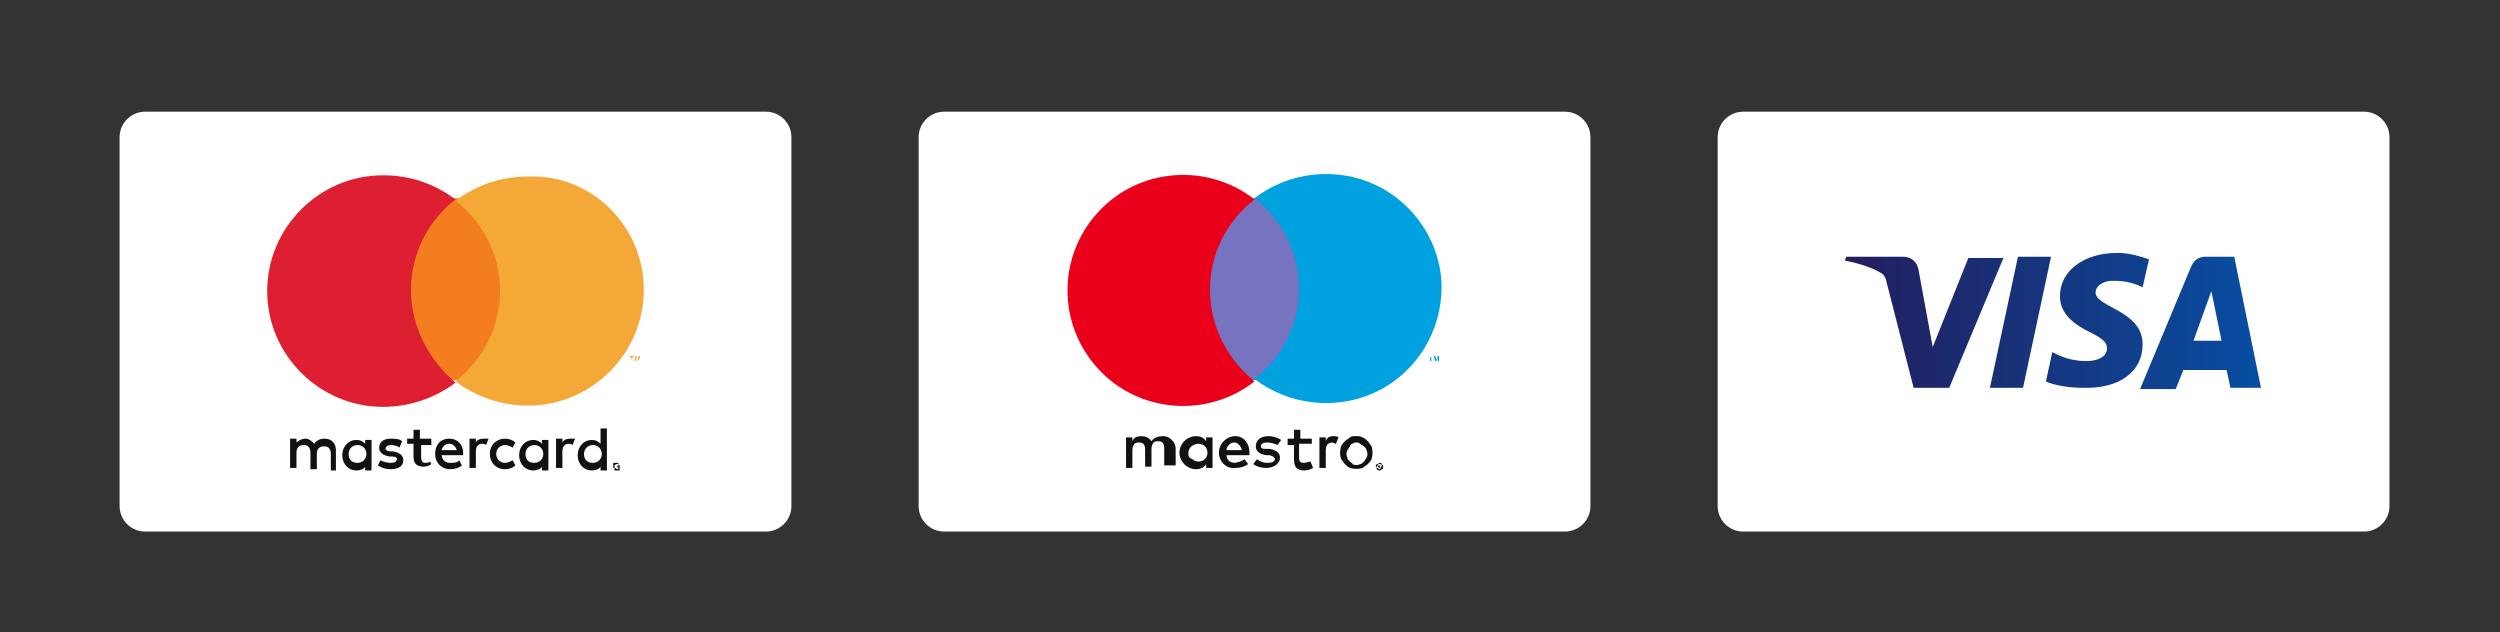
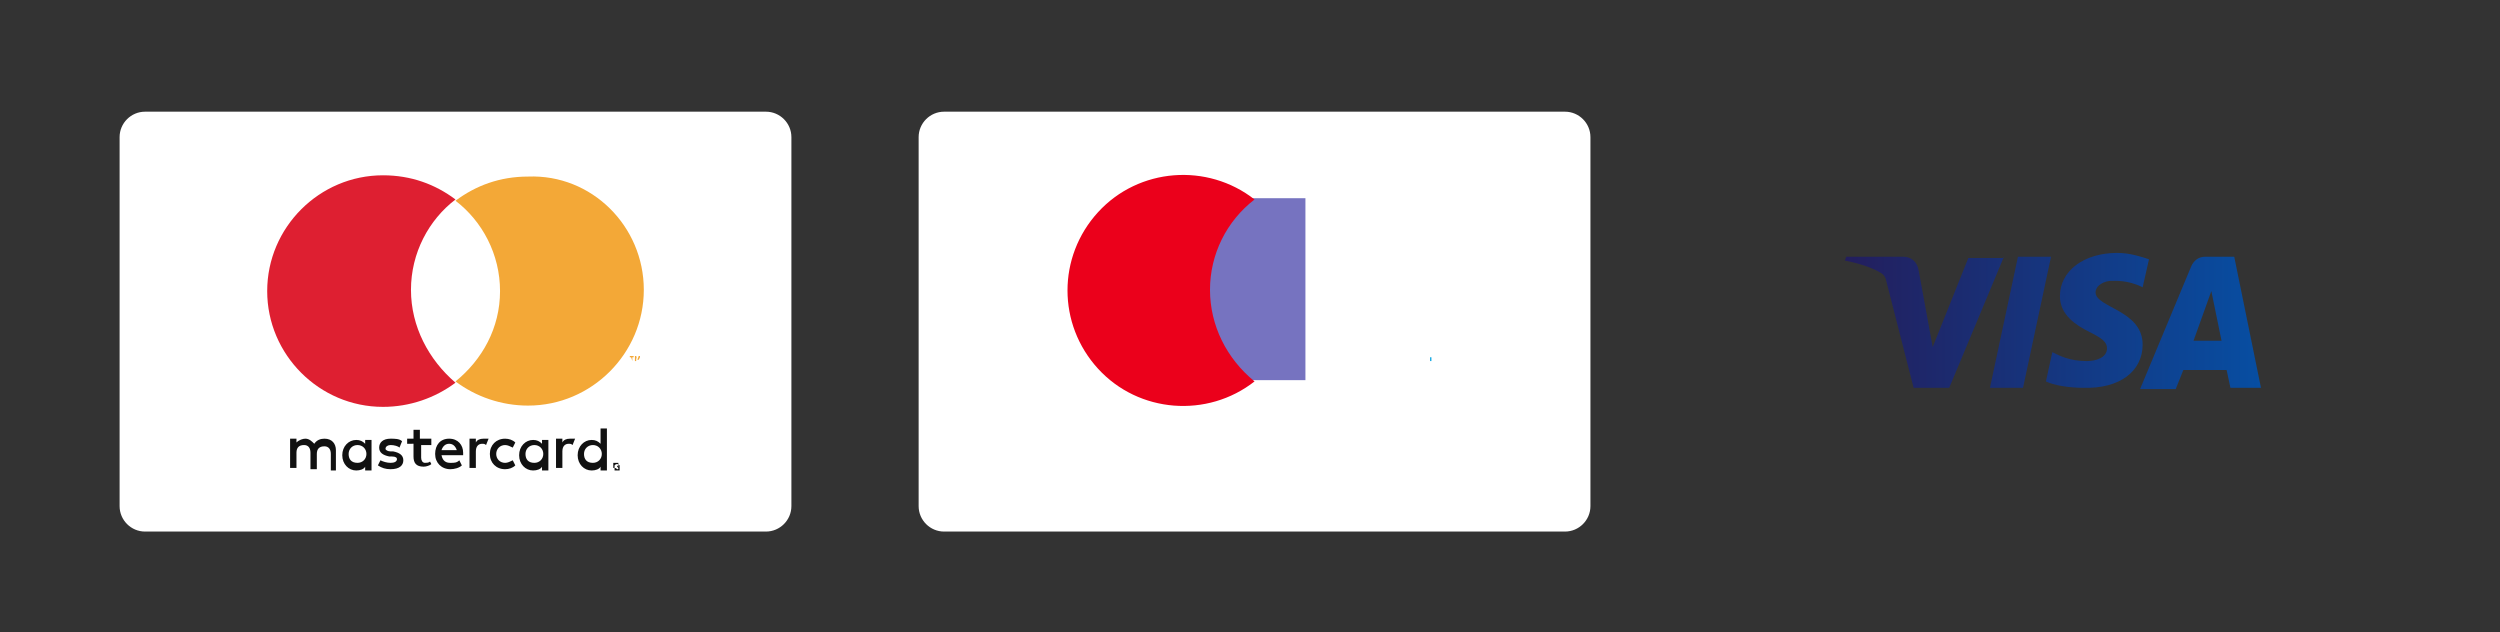
<svg xmlns="http://www.w3.org/2000/svg" id="Layer_1" x="0px" y="0px" width="462.5px" height="117px" viewBox="0 336.5 462.5 117" xml:space="preserve">
  <rect x="0" y="336.5" width="462.5" height="117" fill="#333333" stroke="none" />
  <g>
    <g>
      <path fill="#FFFFFF" d="M141.701,357.162H26.834c-2.59,0-4.708,2.118-4.708,4.707v68.262c0,2.59,2.118,4.708,4.708,4.708h114.867   c2.589,0,4.708-2.118,4.708-4.708v-68.262C146.409,359.28,144.29,357.162,141.701,357.162z" />
      <g>
        <path id="Shape_6_" fill="#111111" d="M114.161,422.598L114.161,422.598L114.161,422.598    C114.161,422.834,114.161,422.834,114.161,422.598C114.397,422.834,114.397,422.834,114.161,422.598    C114.397,422.598,114.397,422.598,114.161,422.598L114.161,422.598L114.161,422.598z M114.161,422.598    C114.161,422.598,114.397,422.598,114.161,422.598C114.397,422.598,114.397,422.598,114.161,422.598    c0.235,0.235,0.235,0.235,0.235,0.235l0,0l0.235,0.235h-0.235l-0.235-0.235l0,0v0.235l0,0V422.598L114.161,422.598    L114.161,422.598z M114.161,423.304C114.161,423.304,114.397,423.304,114.161,423.304c0.235,0,0.235,0,0.235-0.235    c0,0,0,0,0-0.235c0,0,0,0,0-0.235c0,0,0,0,0-0.235c0,0,0,0,0-0.235c0,0,0,0-0.235,0c0,0,0,0-0.235,0c0,0,0,0-0.235,0    c0,0,0,0-0.235,0c0,0,0,0,0,0.235c0,0,0,0,0,0.235c0,0,0,0,0,0.235c0,0,0,0,0,0.235    C113.926,423.069,113.926,423.069,114.161,423.304L114.161,423.304z M114.161,422.363    C114.161,422.363,114.397,422.363,114.161,422.363c0.235,0,0.235,0,0.471,0.235c0,0,0,0,0,0.235v0.235v0.235v0.235    c0,0,0,0-0.235,0h-0.235h-0.235h-0.235c0,0,0,0,0-0.235v-0.235v-0.235v-0.235C113.926,422.363,113.926,422.363,114.161,422.363    C113.926,422.363,114.161,422.363,114.161,422.363z M64.495,420.48c0-0.941,0.706-1.647,1.647-1.647s1.647,0.706,1.647,1.647    s-0.706,1.647-1.647,1.647C64.966,422.128,64.495,421.422,64.495,420.48z M68.733,420.48v-2.59h-1.178v0.707    c-0.471-0.472-0.941-0.707-1.647-0.707c-1.412,0-2.589,1.178-2.589,2.825s1.177,2.824,2.589,2.824    c0.706,0,1.412-0.235,1.647-0.706v0.706h1.178V420.48L68.733,420.48z M108.041,420.48c0-0.941,0.706-1.647,1.648-1.647    c0.941,0,1.647,0.706,1.647,1.647s-0.706,1.647-1.647,1.647C108.512,422.128,108.041,421.422,108.041,420.48z M112.279,420.48    v-4.708h-1.177v2.825c-0.471-0.472-0.941-0.707-1.648-0.707c-1.412,0-2.589,1.178-2.589,2.825s1.177,2.824,2.589,2.824    c0.707,0,1.413-0.235,1.648-0.706v0.706h1.177V420.48L112.279,420.48z M83.091,418.597c0.706,0,1.177,0.471,1.412,1.177h-2.825    C81.914,419.068,82.385,418.597,83.091,418.597z M83.091,417.655c-1.648,0-2.59,1.178-2.59,2.825s1.177,2.824,2.825,2.824    c0.706,0,1.647-0.235,2.118-0.706l-0.471-0.941c-0.471,0.471-0.941,0.471-1.647,0.471s-1.412-0.235-1.648-1.412h4.002    c0-0.235,0-0.235,0-0.471C85.68,418.833,84.739,417.655,83.091,417.655L83.091,417.655z M97.214,420.48    c0-0.941,0.706-1.647,1.647-1.647s1.647,0.706,1.647,1.647s-0.706,1.647-1.647,1.647    C97.685,422.128,97.214,421.422,97.214,420.48z M101.45,420.48v-2.59h-1.177v0.707c-0.471-0.472-0.941-0.707-1.647-0.707    c-1.412,0-2.589,1.178-2.589,2.825s1.177,2.824,2.589,2.824c0.706,0,1.412-0.235,1.647-0.706v0.706h1.177V420.48L101.45,420.48z     M90.623,420.48c0,1.647,1.177,2.824,2.824,2.824c0.706,0,1.412-0.235,1.883-0.706l-0.471-0.941    c-0.471,0.235-0.941,0.471-1.412,0.471c-0.941,0-1.647-0.706-1.647-1.647s0.706-1.647,1.647-1.647    c0.471,0,0.941,0.235,1.412,0.471l0.471-0.942c-0.471-0.471-1.177-0.706-1.883-0.706C91.8,417.655,90.623,418.833,90.623,420.48    L90.623,420.48z M105.452,417.655c-0.706,0-1.177,0.235-1.412,0.706v-0.706h-1.177v5.414h1.177v-3.06    c0-0.941,0.471-1.412,1.177-1.412c0.235,0,0.471,0,0.706,0.235l0.471-1.178C106.158,417.655,105.688,417.655,105.452,417.655    L105.452,417.655z M74.381,418.126c-0.471-0.471-1.412-0.471-2.118-0.471c-1.412,0-2.118,0.706-2.118,1.648    c0,0.941,0.706,1.412,1.883,1.647h0.471c0.706,0,0.941,0.235,0.941,0.471c0,0.471-0.471,0.706-1.177,0.706    s-1.412-0.235-1.883-0.471l-0.471,0.941c0.706,0.471,1.412,0.706,2.354,0.706c1.647,0,2.354-0.706,2.354-1.647    s-0.706-1.412-1.883-1.647h-0.471c-0.471,0-0.941-0.235-0.941-0.471c0-0.471,0.471-0.706,0.941-0.706    c0.706,0,1.412,0.235,1.647,0.471L74.381,418.126L74.381,418.126z M89.447,417.655c-0.706,0-1.178,0.235-1.413,0.706v-0.706    h-1.177v5.414h1.177v-3.06c0-0.941,0.471-1.412,1.178-1.412c0.235,0,0.471,0,0.706,0.235l0.471-1.178    C89.917,417.655,89.682,417.655,89.447,417.655L89.447,417.655z M79.56,417.655h-1.883v-1.647H76.5v1.647h-1.177v0.942H76.5    v2.354c0,1.177,0.471,1.883,1.883,1.883c0.471,0,1.177-0.235,1.412-0.471l-0.235-0.471c-0.235,0.235-0.706,0.235-0.941,0.235    c-0.471,0-0.706-0.471-0.706-0.941v-2.354h1.883v-1.178H79.56z M62.142,423.069v-3.295c0-1.177-0.706-2.119-2.119-2.119    c-0.706,0-1.412,0.235-1.883,0.942c-0.471-0.472-0.941-0.942-1.647-0.942c-0.471,0-1.177,0.235-1.647,0.706v-0.706h-1.178v5.414    h1.178v-2.824c0-0.941,0.471-1.412,1.412-1.412c0.706,0,1.177,0.471,1.177,1.412v3.06h1.177v-2.824    c0-0.941,0.471-1.412,1.412-1.412c0.706,0,1.178,0.471,1.178,1.412v3.06h0.941V423.069z" />
        <g>
-           <rect id="Rectangle-path_2_" x="74.853" y="373.168" fill="#F47D20" width="18.83" height="33.66" />
          <path id="Shape_4_" fill="#DE1F31" d="M76.03,390.115c0-6.826,3.295-12.945,8.238-16.712c-3.767-2.824-8.238-4.473-13.417-4.473     c-11.77,0-21.42,9.651-21.42,21.42c0,11.77,9.65,21.421,21.42,21.421c4.943,0,9.65-1.648,13.417-4.473     C79.324,403.061,76.03,396.941,76.03,390.115L76.03,390.115z" />
          <path id="Shape_3_" fill="#F3A837" d="M118.399,403.297v-0.941h-0.235l-0.235,0.706l-0.235-0.706h-0.235v0.941h0.235v-0.706     l0.235,0.471h0.235l0.235-0.471V403.297L118.399,403.297L118.399,403.297z M116.987,403.297v-0.706h0.235v-0.235h-0.707v0.235     h0.236L116.987,403.297L116.987,403.297z M119.105,390.115c0,11.77-9.651,21.42-21.42,21.42c-4.943,0-9.651-1.647-13.417-4.472     c4.943-4.002,8.238-9.887,8.238-16.713s-3.295-12.945-8.238-16.712c3.766-2.824,8.238-4.473,13.417-4.473     C109.453,368.695,119.105,378.346,119.105,390.115L119.105,390.115z" />
        </g>
      </g>
    </g>
    <g>
      <path fill="#FFFFFF" d="M289.523,357.162H174.656c-2.59,0-4.708,2.118-4.708,4.707v68.262c0,2.59,2.118,4.708,4.708,4.708h114.867   c2.59,0,4.708-2.118,4.708-4.708v-68.262C294.231,359.28,292.113,357.162,289.523,357.162z" />
      <g>
-         <path id="Shape_5_" fill="#111111" d="M217.495,423.069v-3.53c0-0.706-0.235-1.178-0.706-1.648s-0.941-0.706-1.647-0.706    s-1.648,0.235-2.119,0.941c-0.471-0.706-1.177-0.941-1.883-0.941s-1.412,0.235-1.647,0.941v-0.706h-1.177v5.649h1.177v-3.06    c0-0.471,0-0.706,0.235-1.177c0.235-0.472,0.706-0.472,0.941-0.472c0.941,0,1.177,0.472,1.177,1.413v3.06h1.177v-3.06    c0-0.471,0-0.706,0.235-1.177c0.235-0.472,0.707-0.472,0.942-0.472c0.941,0,1.177,0.472,1.177,1.413v3.06h2.118V423.069z     M224.322,420.245v-2.825h-1.177v0.706c-0.471-0.706-1.177-0.941-1.883-0.941c-1.648,0-3.061,1.413-3.061,3.061    s1.412,3.06,3.061,3.06c0.706,0,1.412-0.235,1.883-0.941v0.706h1.177V420.245z M219.849,420.245c0-0.941,0.941-1.647,1.884-1.647    c0.941,0,1.647,0.706,1.647,1.647s-0.706,1.647-1.647,1.647c-0.471,0-0.942-0.235-1.178-0.471    C219.849,421.186,219.849,420.716,219.849,420.245L219.849,420.245z M250.92,417.184c0.471,0,0.706,0,1.177,0.235    s0.706,0.471,0.941,0.706s0.471,0.707,0.706,0.942c0.235,0.706,0.235,1.647,0,2.354c-0.235,0.471-0.471,0.706-0.706,0.941    s-0.706,0.471-0.941,0.706c-0.706,0.235-1.647,0.235-2.354,0c-0.471-0.235-0.706-0.471-0.942-0.706    c-0.235-0.235-0.471-0.706-0.706-0.941c-0.235-0.706-0.235-1.647,0-2.354c0.235-0.471,0.471-0.707,0.706-0.942    c0.236-0.235,0.707-0.471,0.942-0.706S250.449,417.184,250.92,417.184L250.92,417.184z M250.92,418.361    c-0.235,0-0.471,0-0.706,0.236c-0.235,0-0.471,0.235-0.471,0.471c-0.235,0.235-0.235,0.471-0.471,0.706    c-0.235,0.471-0.235,0.941,0,1.412c0,0.235,0.235,0.471,0.471,0.706s0.471,0.235,0.471,0.471c0.471,0.235,0.941,0.235,1.412,0    c0.235,0,0.471-0.235,0.706-0.471s0.235-0.471,0.471-0.706c0.235-0.471,0.235-0.941,0-1.412c0-0.235-0.235-0.471-0.471-0.706    s-0.471-0.235-0.706-0.471C251.391,418.361,251.156,418.361,250.92,418.361L250.92,418.361z M231.148,420.245    c0-1.884-1.177-3.061-2.589-3.061c-1.648,0-3.061,1.413-3.061,3.061s1.412,3.06,3.061,2.824c0.941,0,1.647-0.235,2.354-0.706    l-0.706-0.941c-0.471,0.471-0.941,0.471-1.647,0.706c-0.942,0-1.648-0.471-1.648-1.412h4.237    C231.148,420.48,231.148,420.48,231.148,420.245z M226.91,419.774c0-0.706,0.706-1.413,1.413-1.413    c0.471,0,0.706,0.236,0.941,0.472s0.471,0.706,0.471,0.941H226.91z M236.326,418.833c-0.471-0.235-1.177-0.472-1.884-0.472    c-0.706,0-1.177,0.236-1.177,0.707s0.471,0.471,0.941,0.471h0.707c1.177,0.235,1.883,0.706,1.883,1.647s-0.941,1.883-2.59,1.883    c-0.941,0-1.647-0.235-2.354-0.706l0.706-0.941c0.471,0.471,1.177,0.706,1.883,0.706c0.942,0,1.413-0.235,1.413-0.706    c0-0.235-0.235-0.471-0.941-0.706h-0.707c-1.177-0.235-1.883-0.706-1.883-1.647c0-1.178,0.941-1.884,2.354-1.884    c0.707,0,1.648,0.235,2.354,0.706L236.326,418.833z M242.447,418.597h-2.119v2.589c0,0.706,0.235,0.941,0.941,0.941    c0.471,0,0.707-0.235,1.178-0.235l0.471,1.177c-0.471,0.235-0.941,0.471-1.648,0.471c-1.412,0-1.883-0.706-1.883-2.118v-2.589    h-1.177v-1.178h1.177v-1.647h1.177v1.647h2.119v0.942H242.447z M246.683,417.184c0.235,0,0.706,0,0.941,0.235l-0.471,1.178    c-0.235,0-0.471-0.236-0.706-0.236c-0.706,0-1.177,0.472-1.177,1.413v3.295h-1.177v-5.649h1.177v0.706    C245.506,417.42,245.977,417.184,246.683,417.184L246.683,417.184z M255.156,422.128    C255.392,422.128,255.392,422.128,255.156,422.128c0.235,0,0.471,0,0.471,0.235c0,0,0,0,0.236,0.235c0,0.235,0,0.235,0,0.471    c0,0,0,0.235-0.236,0.235c0,0,0,0-0.235,0.235h-0.235c-0.235,0-0.471-0.235-0.471-0.235c0-0.235,0-0.235,0-0.471    c0,0,0-0.235,0.235-0.235C254.921,422.363,254.921,422.363,255.156,422.128L255.156,422.128L255.156,422.128z M255.156,423.304    C255.392,423.304,255.392,423.304,255.156,423.304c0.235,0,0.235,0,0.235-0.235c0,0,0.235-0.235,0.235-0.471    s-0.235-0.235-0.235-0.235s0,0-0.235,0h-0.235c0,0,0,0-0.235,0c-0.235,0.235-0.235,0.471,0,0.706    C254.921,423.069,255.156,423.304,255.156,423.304L255.156,423.304z M255.156,422.598    C255.392,422.598,255.392,422.598,255.156,422.598C255.392,422.598,255.392,422.598,255.156,422.598    c0.235,0.235,0.235,0.235,0.235,0.235s0,0-0.235,0l0.235,0.235h-0.235l-0.235-0.235l0,0v0.235l0,0v-0.471H255.156z     M255.156,422.598L255.156,422.598L255.156,422.598C255.392,422.834,255.392,422.834,255.156,422.598    C255.392,422.834,255.392,422.598,255.156,422.598C255.392,422.598,255.392,422.598,255.156,422.598    C255.392,422.598,255.392,422.598,255.156,422.598L255.156,422.598z" />
        <g>
          <rect id="Rectangle-path_1_" x="222.674" y="373.168" fill="#7673C0" width="18.83" height="33.66" />
          <path id="_Path_" fill="#EB001B" d="M223.851,390.115c0-6.591,3.06-12.71,8.238-16.712c-8.709-6.826-21.42-5.885-28.952,2.354     c-7.532,8.239-7.532,20.714,0,28.953c7.532,8.238,20.243,9.18,28.952,2.354C226.91,402.826,223.851,396.706,223.851,390.115     L223.851,390.115z" />
          <g>
            <polygon fill="#00A1DF" points="264.337,402.591 264.573,402.591 264.573,403.297 264.808,403.297 264.808,402.591       265.043,402.591 265.043,402.591      " />
-             <polygon fill="#00A1DF" points="265.749,403.061 265.514,402.355 265.279,402.355 265.279,403.297 265.279,403.297       265.279,402.591 265.514,403.297 265.749,403.297 265.985,402.591 265.985,403.297 266.22,403.297 266.22,402.355       265.985,402.355      " />
-             <path fill="#00A1DF" d="M254.686,370.814c-7.297-3.531-16.241-2.59-22.597,2.354c5.179,4.002,8.238,10.356,8.238,16.712      c0,6.591-3.06,12.711-8.238,16.713c6.355,4.942,15.3,5.885,22.597,2.354c7.297-3.53,12.005-11.063,12.005-19.302l0,0      C266.691,381.877,261.983,374.344,254.686,370.814z" />
          </g>
        </g>
      </g>
    </g>
    <g>
-       <path fill="#FFFFFF" d="M437.344,357.162H322.477c-2.59,0-4.708,2.118-4.708,4.707v68.262c0,2.59,2.118,4.708,4.708,4.708h114.867   c2.59,0,4.708-2.118,4.708-4.708v-68.262C442.052,359.28,439.934,357.162,437.344,357.162z" />
      <g id="Creditcards">
        <g id="visa">
          <g id="Shape" transform="translate(5, 16)">
            <g>
              <linearGradient id="SVGID_1_" gradientUnits="userSpaceOnUse" x1="-8.761" y1="742.053" x2="-8.437" y2="742.053" gradientTransform="matrix(237.738 0 0 77.408 2419.14 -57061.246)">
                <stop offset="0" style="stop-color:#231E5D" />
                <stop offset="1" style="stop-color:#074EA2" />
              </linearGradient>
              <path fill="url(#SVGID_1_)" d="M374.44,367.996l-5.179,24.244h-6.12l5.179-24.244H374.44L374.44,367.996z M400.803,383.531       l3.295-9.181l1.884,9.181H400.803L400.803,383.531z M407.629,392.24h5.649l-4.943-24.244h-5.414       c-1.177,0-2.118,0.706-2.589,1.883l-9.416,22.597h6.591l1.413-3.53h8.003L407.629,392.24z M391.387,384.237       c0-6.355-8.709-6.826-8.709-9.651c0-0.941,0.941-1.883,2.59-2.118c0.941,0,3.295-0.235,6.119,1.177l1.178-5.178       c-1.413-0.471-3.531-1.178-5.885-1.178c-6.12,0-10.593,3.296-10.593,8.004c0,3.53,3.061,5.413,5.414,6.591       c2.354,1.177,3.296,1.883,3.296,3.06c0,1.647-1.884,2.354-3.767,2.354c-3.06,0-4.943-0.941-6.355-1.647l-1.177,5.414       c1.412,0.706,4.237,1.177,6.826,1.177C387.151,392.475,391.387,389.18,391.387,384.237L391.387,384.237z M365.731,367.996       l-10.122,24.244h-6.591l-4.942-19.302c-0.235-1.177-0.471-1.647-1.413-2.118c-1.647-0.941-4.001-1.647-6.354-2.118       l0.235-0.706h10.592c1.412,0,2.59,0.941,2.825,2.589l2.589,14.123l6.591-16.477h6.591V367.996z" />
            </g>
          </g>
        </g>
      </g>
    </g>
  </g>
</svg>